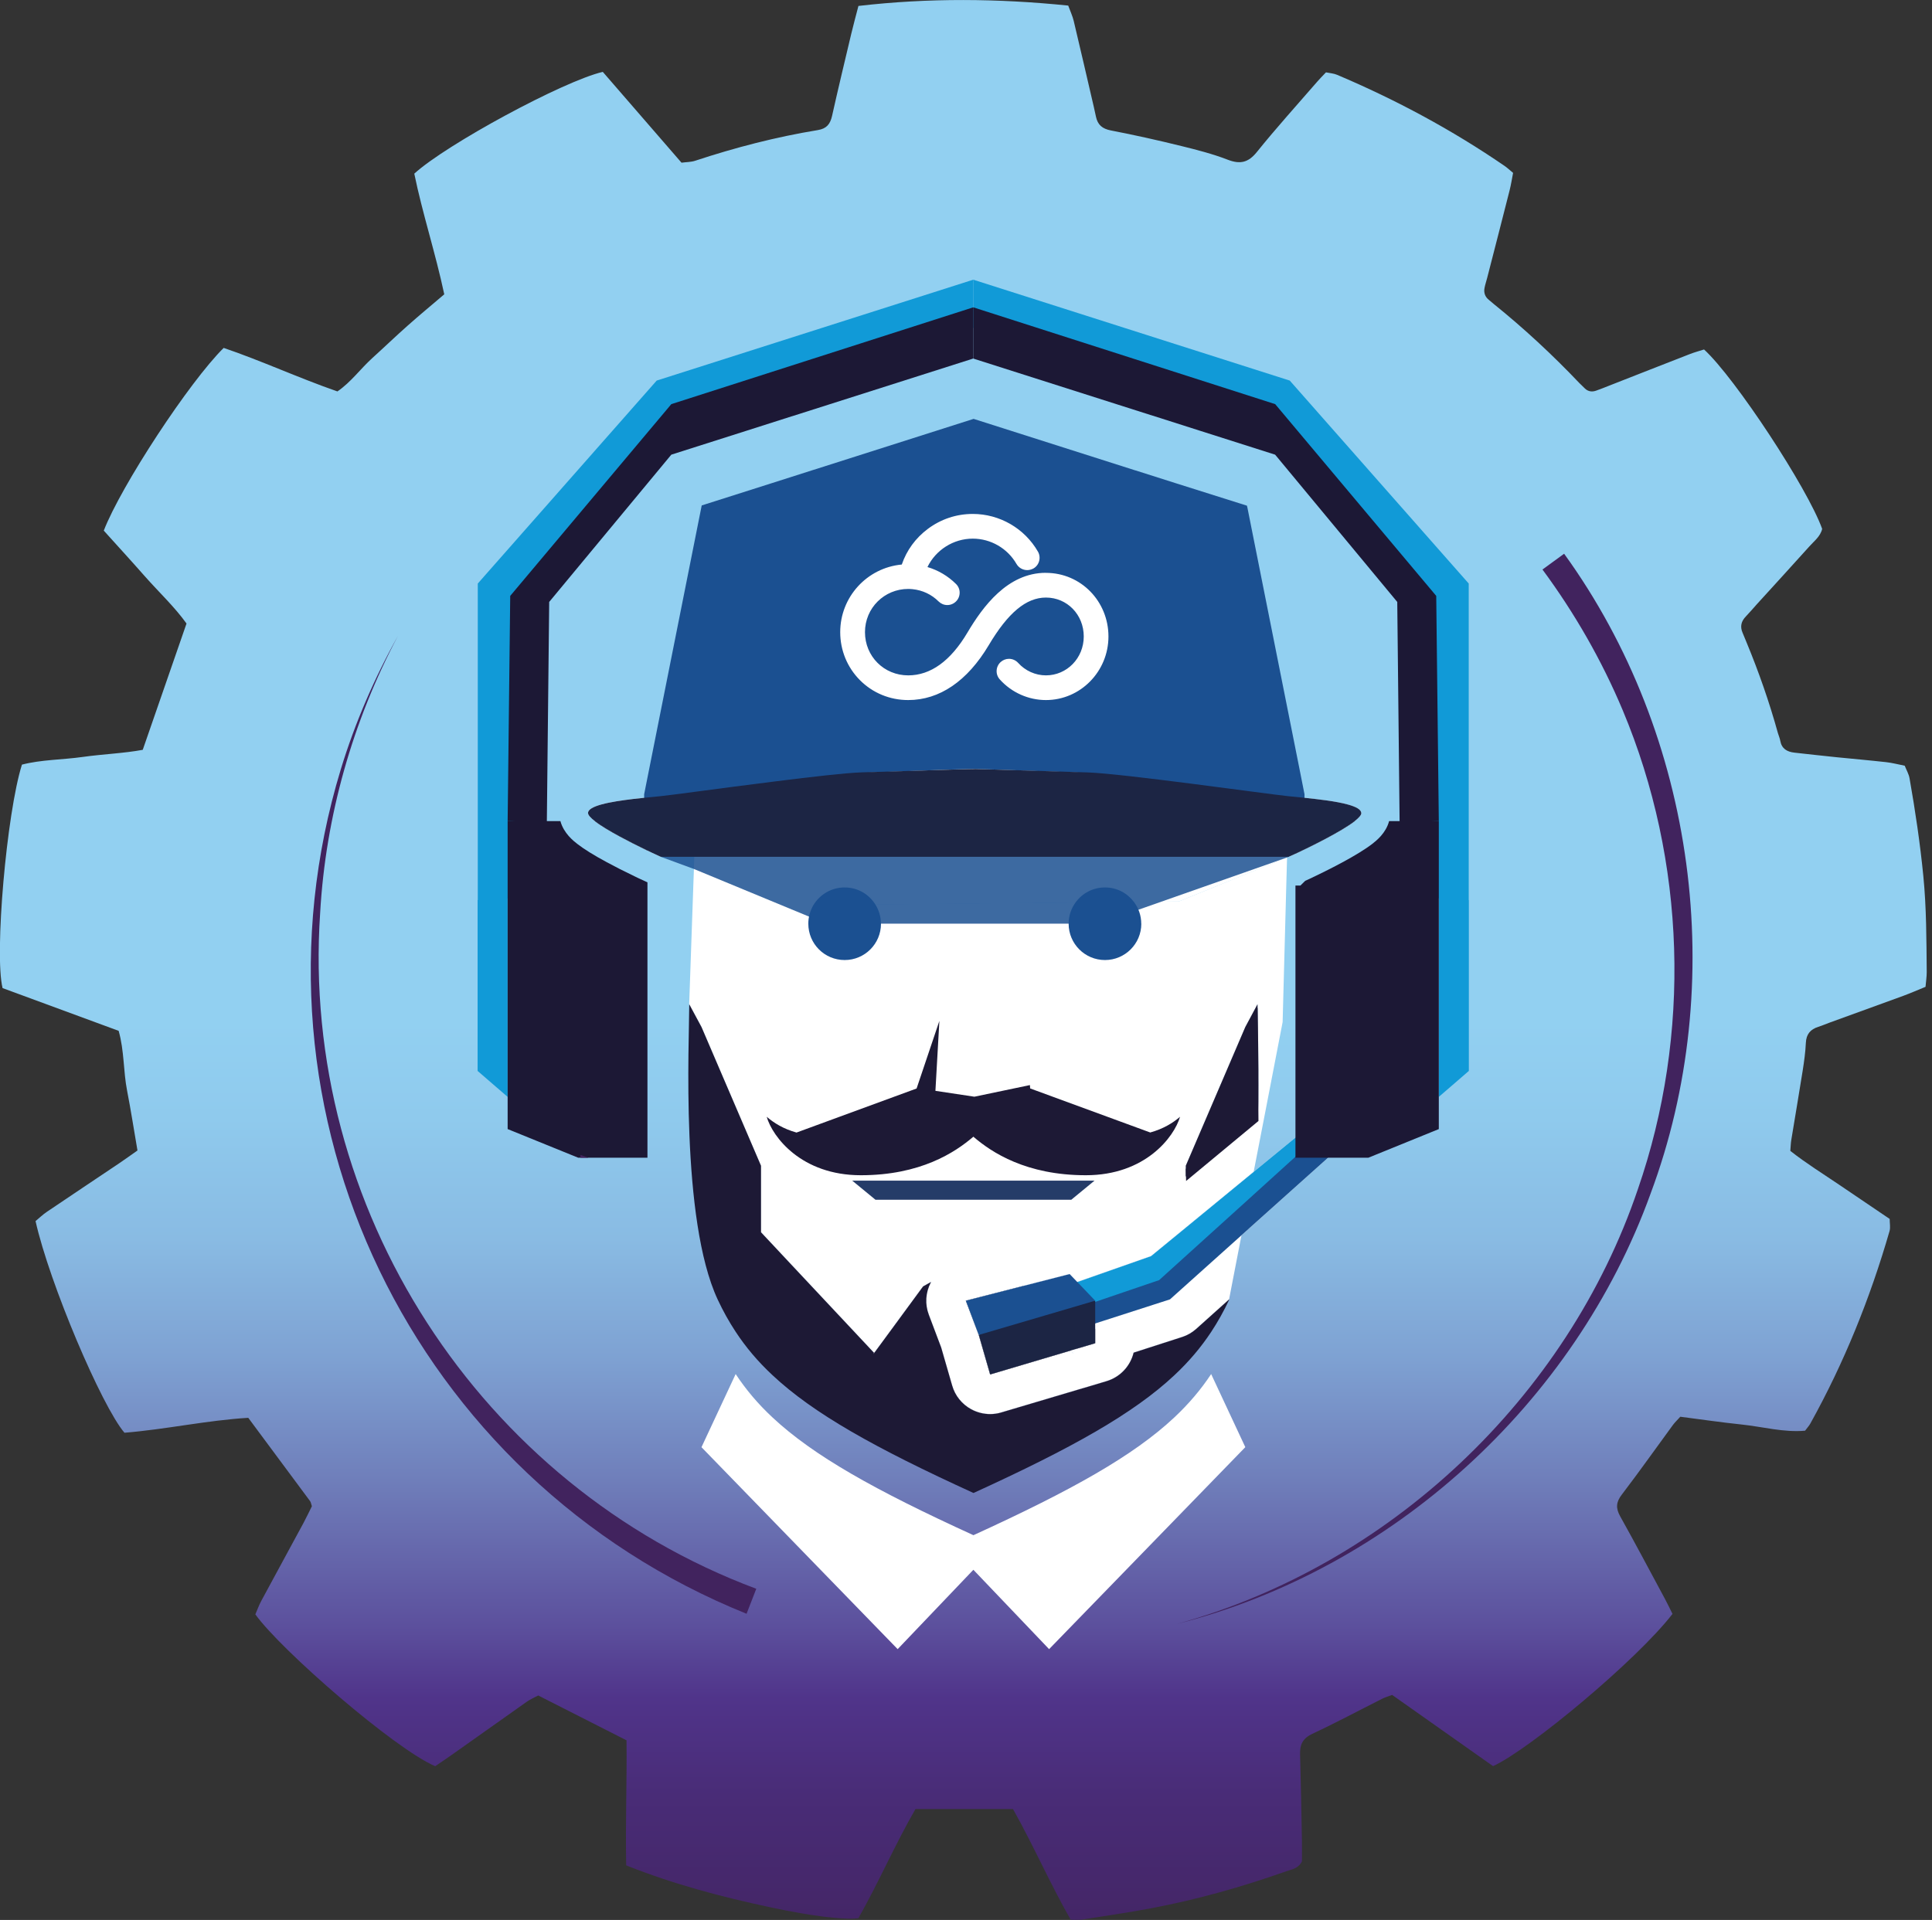
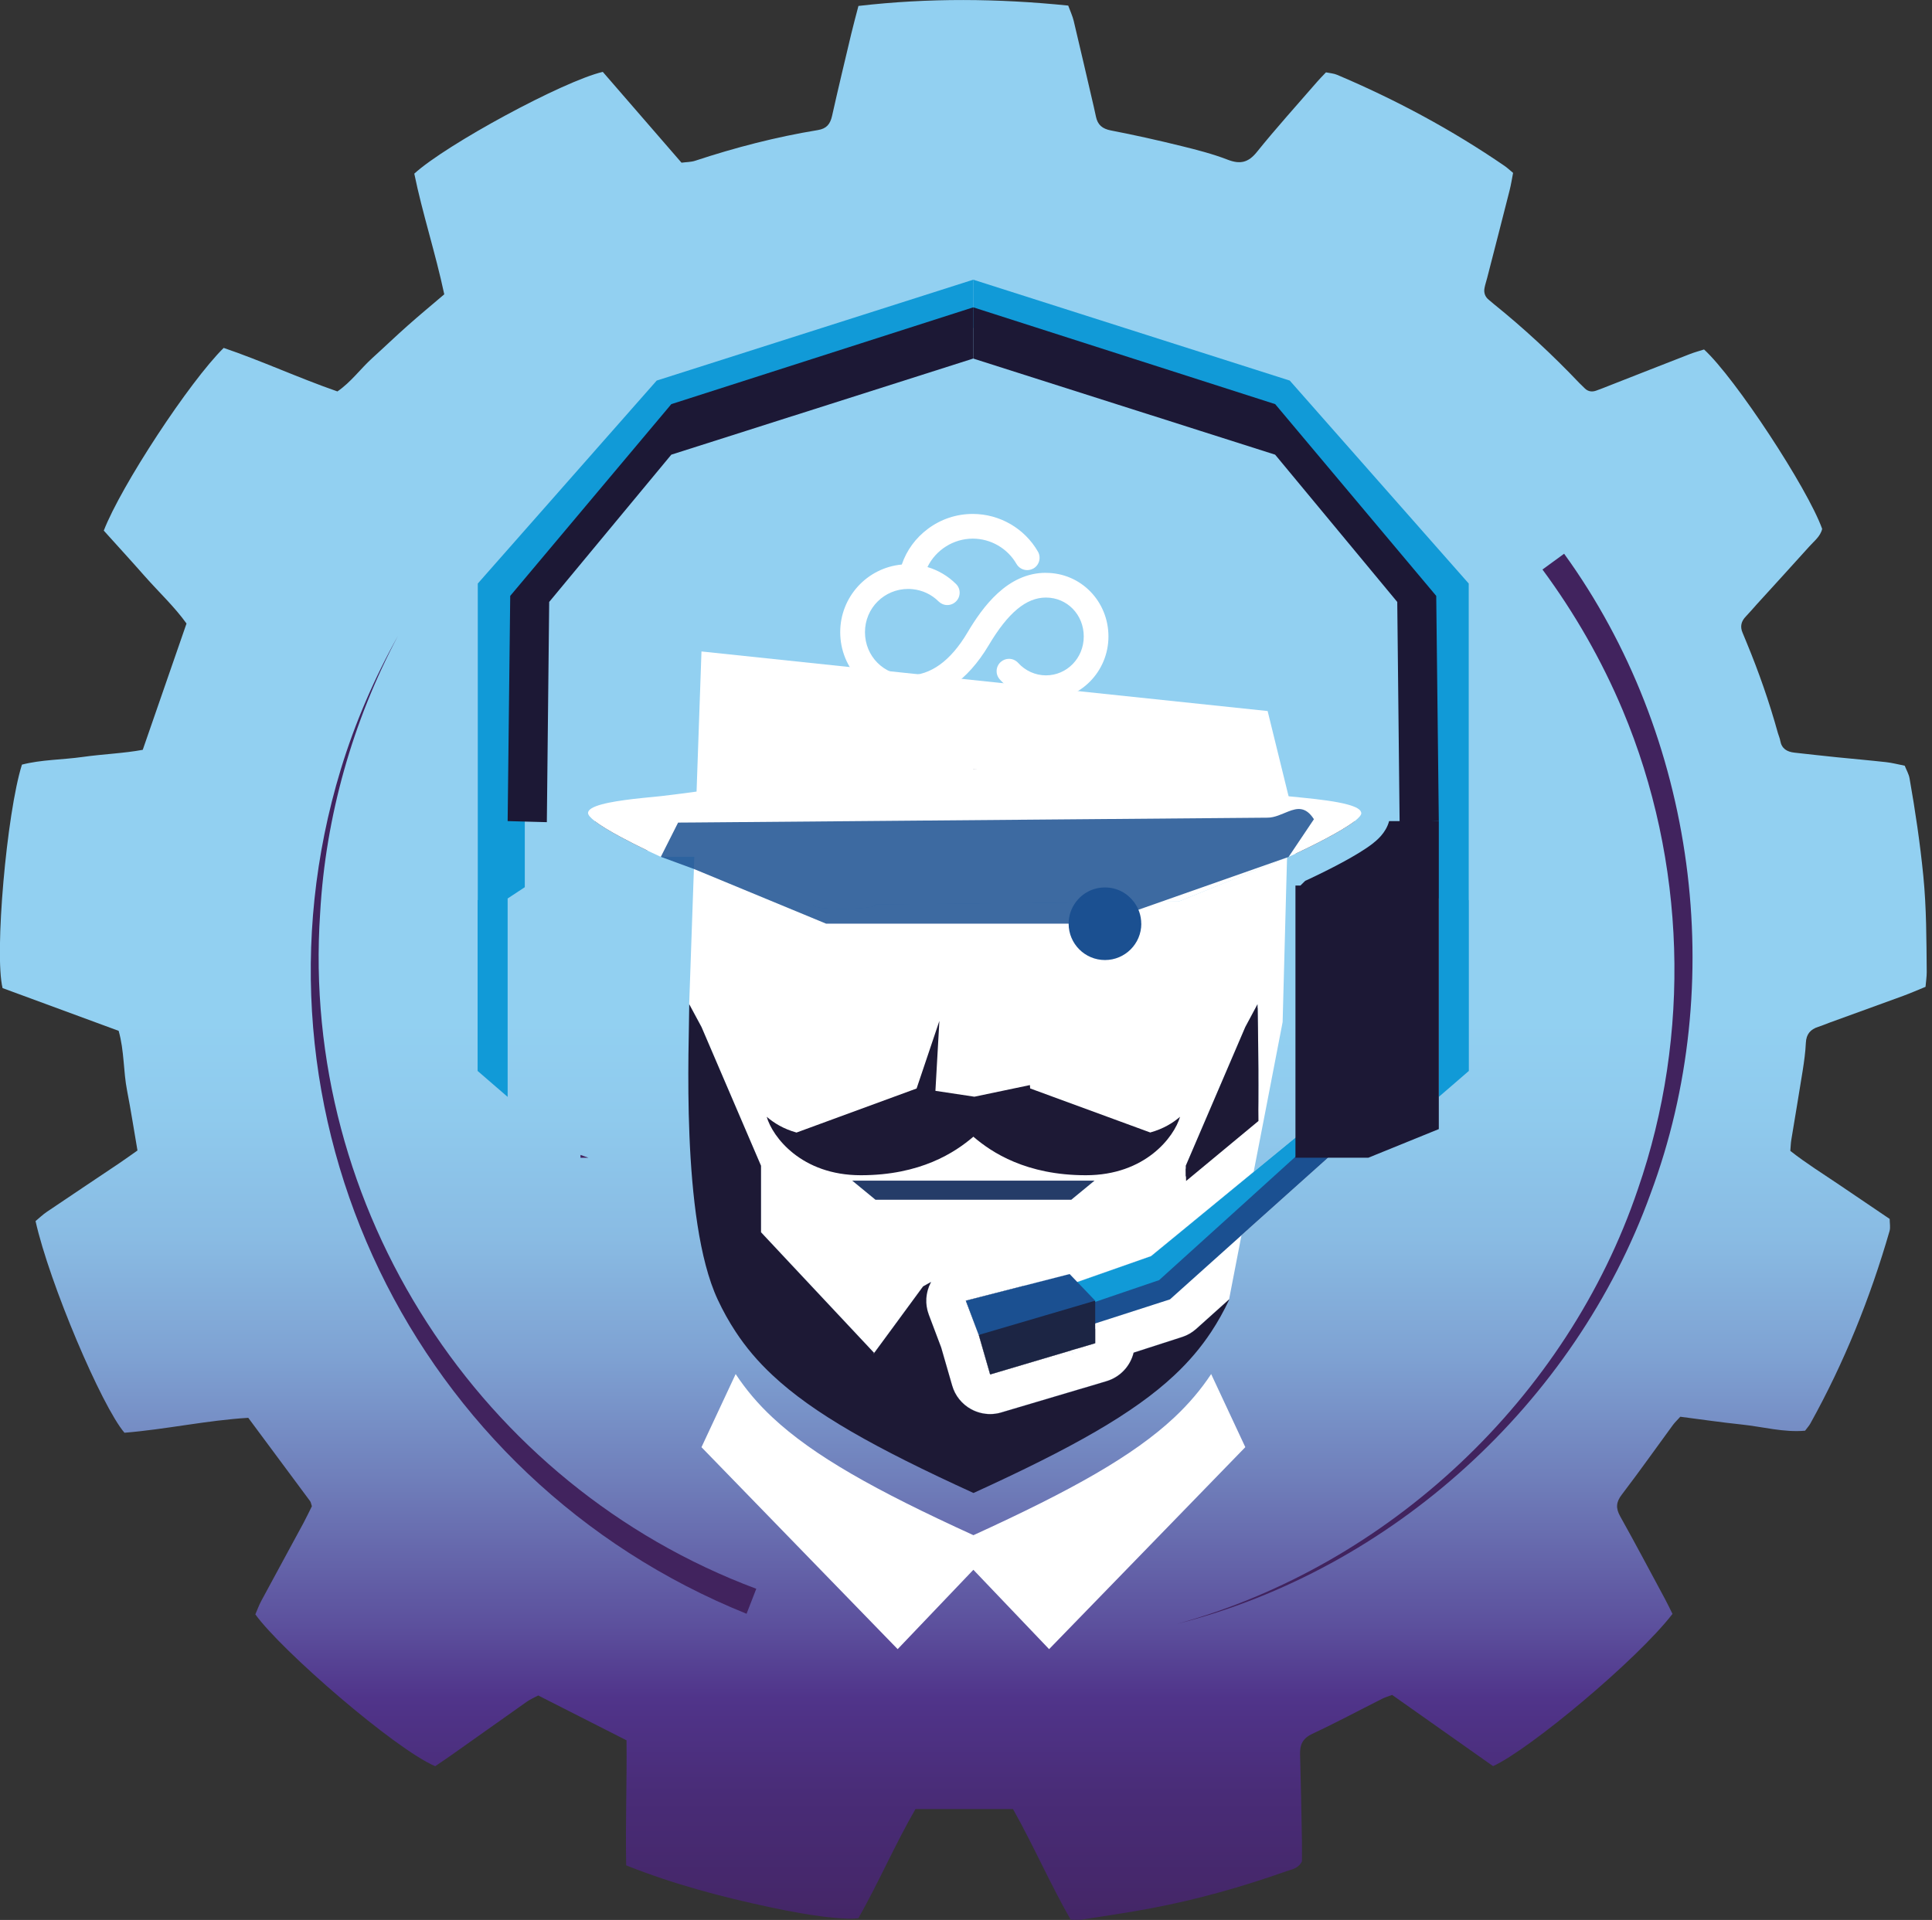
<svg xmlns="http://www.w3.org/2000/svg" id="Calque_2" data-name="Calque 2" viewBox="0 0 322.24 320.3">
  <rect x="0" y="0" width="322.24" height="320.3" fill="#333333" stroke="none" />
  <defs>
    <style>      .cls-1 {        fill: #42235e;      }      .cls-2 {        fill: #1b5091;      }      .cls-3 {        fill: #1c2544;      }      .cls-4 {        fill: #119ad7;      }      .cls-5 {        fill: #41235e;      }      .cls-6 {        fill: #fff;      }      .cls-7 {        fill: #1c1835;      }      .cls-8 {        opacity: .85;      }      .cls-9 {        fill: url(#Dégradé_sans_nom_26);      }      .cls-10 {        fill: #1d1935;      }      .cls-11 {        fill: #253c68;      }    </style>
    <linearGradient id="Dégradé_sans_nom_26" data-name="Dégradé sans nom 26" x1="160.67" y1="339.79" x2="160.67" y2="-63.67" gradientUnits="userSpaceOnUse">
      <stop offset="0" stop-color="#41235e" />
      <stop offset=".04" stop-color="#432564" />
      <stop offset=".1" stop-color="#492c77" />
      <stop offset=".14" stop-color="#50348a" />
      <stop offset=".17" stop-color="#5c509d" />
      <stop offset=".23" stop-color="#6f7eba" />
      <stop offset=".28" stop-color="#7ea1d2" />
      <stop offset=".33" stop-color="#89bbe3" />
      <stop offset=".38" stop-color="#8fcaed" />
      <stop offset=".42" stop-color="#92d0f1" />
    </linearGradient>
  </defs>
  <path class="cls-9" d="M278.95,269.25c-5.92,7.68-23.8,22.58-29.92,25.39-5.53-3.9-11.17-7.88-16.83-11.88-.64.24-1.17.39-1.65.63-3.89,1.96-7.73,4.02-11.67,5.86-1.6.75-2.08,1.79-2.04,3.4.14,4.8.22,9.6.31,14.4.02,1.22,0,2.44,0,3.49-.62,1.2-1.71,1.32-2.62,1.64-7.38,2.61-14.89,4.73-22.58,6.18-3.84.72-7.7,1.28-11.56,1.89-.54.08-1.1.01-1.81.01-3.43-6-6.19-12.35-9.62-18.46h-16.27c-3.42,5.92-6.15,12.28-9.52,18.21-2.41.3-7.62-.32-14.62-1.81-8.18-1.74-16.25-3.87-24.11-7.01-.13-7.1.13-14,.06-20.86-5.03-2.55-9.79-4.97-14.73-7.48-.57.31-1.28.61-1.9,1.04-4.2,2.96-8.38,5.94-12.58,8.91-.91.64-1.84,1.26-2.7,1.85-6.79-2.91-25.71-19.34-30-25.33.3-.69.59-1.51,1-2.27,2.33-4.33,4.69-8.64,7.02-12.96.52-.97.99-1.97,1.41-2.81-.14-.43-.17-.68-.29-.84-3.38-4.57-6.77-9.14-10.32-13.91-6.87.41-13.74,1.93-20.65,2.49-3.8-4.44-12.51-24.94-14.83-35.31.59-.49,1.22-1.1,1.94-1.58,3.98-2.69,7.97-5.35,11.96-8.03,1.01-.68,1.99-1.39,3.1-2.17-.59-3.41-1.09-6.7-1.73-9.97-.64-3.27-.46-6.66-1.41-9.99-6.57-2.42-13.04-4.81-19.36-7.13-1.39-5.64.68-29.19,3.23-37.28,3.24-.84,6.72-.8,10.12-1.28,3.4-.48,6.86-.6,10.03-1.19,2.49-7.2,4.86-14.03,7.3-21.07-1.98-2.77-4.59-5.21-6.95-7.88-2.28-2.59-4.61-5.13-6.85-7.62,2.89-7.48,14.29-24.85,20-30.48,6.32,2.15,12.49,5.01,18.97,7.26,2.26-1.55,3.83-3.76,5.8-5.55,1.99-1.8,3.92-3.66,5.93-5.44,1.99-1.77,4.05-3.47,6.09-5.21-1.47-6.92-3.64-13.49-5-20.13,5.34-4.88,24.88-15.45,31.44-16.98,4.29,4.95,8.67,10.01,13.13,15.15.8-.11,1.59-.09,2.3-.33,6.69-2.21,13.49-3.97,20.44-5.11,1.47-.24,2.06-1,2.37-2.36,1.02-4.57,2.12-9.13,3.2-13.69.36-1.51.77-3,1.2-4.66,11.73-1.36,23.29-1.25,34.99-.06.34.94.72,1.73.92,2.57,1.14,4.78,2.24,9.56,3.35,14.34.13.54.24,1.09.36,1.64.29,1.35,1.05,2,2.48,2.28,3.94.76,7.86,1.64,11.76,2.6,2.6.64,5.21,1.31,7.7,2.27,2.09.81,3.45.52,4.9-1.28,3.22-4,6.67-7.81,10.04-11.7.43-.5.9-.97,1.48-1.58.62.13,1.3.17,1.88.42,9.79,4.15,19.12,9.16,27.9,15.18.45.31.85.69,1.43,1.17-.19.98-.34,1.96-.58,2.91-1.23,4.87-2.49,9.73-3.74,14.6-.14.54-.32,1.07-.43,1.62-.18.83.05,1.54.74,2.08.26.21.51.44.77.65,5.05,4.07,9.8,8.48,14.27,13.18.31.32.63.63.96.94.54.51,1.19.59,1.86.35.74-.26,1.46-.55,2.19-.84,4.47-1.75,8.93-3.51,13.41-5.25.81-.32,1.66-.54,2.4-.78,5.2,4.76,17.29,23.18,19.7,29.93-.29,1.26-1.33,2.02-2.13,2.92-2.91,3.25-5.86,6.45-8.79,9.68-.6.66-1.17,1.35-1.79,1.99-.79.81-1.02,1.7-.56,2.75.22.51.42,1.03.64,1.55,2.05,4.95,3.82,10.01,5.25,15.18.12.43.32.84.39,1.28.24,1.33,1.13,1.84,2.36,1.98,2.33.26,4.66.52,6.99.76,2.78.28,5.56.52,8.33.83.99.11,1.96.37,3.08.59.28.72.69,1.4.81,2.13.95,5.39,1.75,10.79,2.29,16.24.53,5.35.52,10.7.57,16.06,0,.77-.12,1.53-.2,2.46-1.27.52-2.49,1.05-3.73,1.51-4.09,1.5-8.18,2.97-12.27,4.46-.63.23-1.24.5-1.88.7-1.32.42-2.01,1.22-2.08,2.67-.07,1.56-.29,3.11-.53,4.65-.61,3.86-1.27,7.7-1.9,11.56-.09.54-.1,1.09-.16,1.82,2.61,2.06,5.45,3.82,8.21,5.69,2.77,1.87,5.54,3.75,8.36,5.66,0,.73.15,1.42-.02,2.02-3.23,11.19-7.56,21.94-13.22,32.13-.21.38-.53.71-.87,1.18-3.56.32-7.04-.66-10.56-1.03-3.43-.36-6.85-.86-10.25-1.3-.51.56-.91.94-1.23,1.37-2.84,3.87-5.61,7.8-8.52,11.61-.97,1.26-1.04,2.26-.28,3.63,2.56,4.58,5.01,9.22,7.5,13.84.42.78.8,1.59,1.24,2.47Z" />
  <g>
    <path class="cls-5" d="M260.89,92.39c21.98,30.38,27.5,71.7,14.4,106.77-12.64,34.95-43.08,62.66-79.04,71.77,35.49-9.76,65.15-37.75,76.93-72.53,8.94-25.82,8.02-54.76-2.52-79.9-3.5-8.34-8.02-16.22-13.39-23.49,0,0,3.62-2.64,3.62-2.64h0Z" />
    <g>
      <path class="cls-6" d="M178.68,200.15h-32.66l-3.88-3.18h40.42l-3.87,3.18ZM181.11,196.06c-9.92,0-15.7-3.79-18.76-6.43-3.07,2.64-8.84,6.43-18.77,6.43s-14.74-6.41-15.7-9.75c1.21,1.03,2.76,2.01,4.97,2.63l20.03-7.35.07-.92v.29l9.57,2,9.26-1.94.04.56,20.03,7.35c2.21-.62,3.77-1.59,4.98-2.63-.97,3.34-5.78,9.75-15.71,9.75Z" />
      <polygon class="cls-6" points="182.56 196.96 178.68 200.15 146.02 200.15 142.14 196.96 182.56 196.96" />
      <path class="cls-6" d="M196.82,186.31c-.97,3.34-5.78,9.75-15.71,9.75s-15.7-3.79-18.76-6.43c-3.07,2.64-8.84,6.43-18.77,6.43s-14.74-6.41-15.7-9.75c1.21,1.03,2.76,2.01,4.97,2.63l20.03-7.35.07-.92v.29l9.58,2,9.26-1.94.04.56,20.03,7.35c2.21-.62,3.77-1.59,4.98-2.63Z" />
      <path class="cls-6" d="M203.13,147.74l-6.51,2.64-7.48.07c.77,1.01-10.47,1.09-9.74.1l-26.52.25-6.87.07c.59.93-10.86,1.01-10.32.1l-6.25-1.88-13.7-4.12h0l-.1,2.76-.69,19.79,2.05,3.81,9.92,23.13v11.1l18.84,20.1.02-.05.05.05,3.36-4.57,1.43-1.95,3.34-4.55,1.34-.75s-.04.08-.06.11c-.86,1.67-.98,3.62-.32,5.37l2.06,5.46,1.83,6.34c.49,1.69,1.62,3.12,3.17,3.96.98.53,2.07.81,3.17.81.63,0,1.27-.09,1.88-.28l13.46-4,.93-.27,3.13-.94c2.29-.68,3.99-2.52,4.53-4.76l8.09-2.61c.88-.28,1.68-.75,2.37-1.37l5.46-4.9h0l2.07-10.7h0s-11.94,10.69-11.94,10.69l-11.27,3.63-1.21,1.28v2.41l-3.13.93-.59.64.07.2-.11-.15-.04-.05-.26-.36-13.46,4-1.9-6.6-2.16-5.71,9.56-2.45,7.76-1.99,1.28,1.33,12.31-4.32,5.79-4.75,11.33-9.31h0s.39-2,.39-2l1.58-8.15,2.86-14.82.61-22.78.13-4.69-11.54,4.69ZM205.2,190.18l-.28.22-7.14,5.87v-1.8l9.92-23.13,2.04-3.81c0,2.49.24,8.78.13,16.27-.02.81-.03,1.63-.05,2.47,0,.04,0,.08,0,.11l-4.62,3.8Z" />
      <polygon class="cls-6" points="209.11 195.5 208.23 200.08 207.55 203.6 207.07 206.07 195.14 216.77 183.87 220.4 182.67 221.68 182.67 224.09 179.54 225.02 178.94 225.66 179.01 225.86 178.91 225.71 178.87 225.66 178.61 225.3 165.15 229.3 163.25 222.7 161.09 216.99 170.65 214.54 178.41 212.55 179.69 213.88 191.99 209.56 197.78 204.81 209.11 195.5" />
      <path class="cls-6" d="M205,216.78v.02l-8.18,8.81-11.64,8.65-18.77,7.23-4.06-1.52-9.22-3.45h-.02s-7.49-2.81-7.49-2.81l-4.47-1.67h0l-13.27-9.34-12.93-55.17,2.05,3.81,9.92,23.13v11.1l18.84,20.1.02-.05.05.05,3.36-4.57,1.43-1.95,3.34-4.55,1.34-.75s-.04.08-.06.11c-.86,1.67-.98,3.62-.32,5.37l2.06,5.46,1.83,6.34c.49,1.69,1.62,3.12,3.17,3.96.98.53,2.07.81,3.17.81.63,0,1.27-.09,1.88-.28l13.46-4,.93-.27,3.13-.94c2.29-.68,3.99-2.52,4.53-4.76l8.09-2.61c.88-.28,1.68-.75,2.37-1.37l5.46-4.9Z" />
      <path class="cls-6" d="M209.87,183.8c-.02.81-.03,1.63-.05,2.47,0,.04,0,.08,0,.11l-4.62,3.8-.28.22-7.14,5.87v-1.8l9.92-23.13,2.04-3.81c0,2.49.24,8.78.13,16.27Z" />
      <path class="cls-6" d="M214.94,132.84l-.02.75-.05,1.79-.2,7.57v.11l-18.05,7.33-7.48.07c.77,1.01-10.47,1.09-9.74.1l-6.85.07-19.67.19-6.87.07c.59.93-10.86,1.01-10.32.1l-3.6.04-16.36-6.03.07-2.03.2-5.73.16-4.38.02-.76.82-23.42,33.07,3.48h0l24.94,2.63,36.42,3.83,3.5,14.24Z" />
      <g>
        <path class="cls-10" d="M205,216.78l-5.46,4.9c-.69.62-1.5,1.09-2.37,1.37l-8.09,2.61c-.55,2.24-2.24,4.08-4.53,4.76l-3.13.94-.93.27-13.46,4c-.61.19-1.25.28-1.88.28-1.1,0-2.19-.28-3.17-.81-1.55-.85-2.69-2.27-3.17-3.96l-1.83-6.34-2.06-5.46c-.67-1.76-.55-3.71.32-5.37.02-.04.04-.08.06-.11l-1.34.75-3.34,4.55-1.43,1.95-3.36,4.57h0s-.03.05-.03.05l-.11.15.08-.2-18.84-20.1v-11.1l-9.92-23.13-2.05-3.81c0,6.22-1.49,35.91,4.75,49.27.89,1.91,1.88,3.68,3,5.38,1.69,2.57,3.69,4.95,6.15,7.24,6.8,6.37,17.02,12.11,33.51,19.64,16.48-7.52,26.7-13.27,33.5-19.64,2.45-2.29,4.45-4.67,6.15-7.24,1.12-1.7,2.11-3.47,3-5.38,0,0,0-.01,0-.02h0Z" />
        <polygon class="cls-10" points="182.67 221.68 182.67 224.09 179.54 225.02 182.67 221.68" />
        <path class="cls-10" d="M209.87,183.8c-.02.81-.04,1.63-.05,2.47,0,.04,0,.08,0,.11l-4.62,3.8-.28.22-7.14,5.87v-1.8l9.92-23.13,2.04-3.81c0,2.49.24,8.78.13,16.27Z" />
        <path class="cls-6" d="M207.7,241.43l-32.72,33.69-12.63-13.24-12.63,13.24-32.72-33.69,5.7-12.2c1.7,2.57,3.69,4.95,6.15,7.24,6.81,6.37,17.02,12.11,33.51,19.64,16.48-7.53,26.7-13.27,33.5-19.64,2.45-2.3,4.45-4.67,6.15-7.24l5.7,12.2Z" />
        <path class="cls-10" d="M196.82,186.31c-.97,3.34-5.78,9.75-15.71,9.75s-15.7-3.79-18.76-6.43c-3.07,2.64-8.84,6.43-18.77,6.43s-14.74-6.41-15.7-9.75c1.21,1.03,2.76,2.01,4.97,2.63l20.03-7.35,3.8-11.28-.66,11.67,6.5.98,9.26-1.94.04.56,20.03,7.35c2.21-.62,3.77-1.59,4.98-2.63Z" />
        <polygon class="cls-11" points="182.56 196.96 178.68 200.15 146.02 200.15 142.14 196.96 182.56 196.96" />
        <polygon class="cls-10" points="178.61 225.3 165.15 229.3 163.25 222.7 161.09 216.99 170.65 214.54 170.74 214.59 172.9 217.52 174.09 219.14 174.31 219.45 175.51 221.08 178.61 225.3" />
        <g>
          <path class="cls-6" d="M182.67,218.84c-.31,0-.61-.09-.88-.27l-.07-.05s-.16-.12-.16-.12c-.02-.01-.17-.11-.17-.11-.57-.39-.82-1.11-.62-1.77.2-.66.82-1.11,1.51-1.11h.39c.87,0,1.58.71,1.58,1.58v.27c0,.58-.32,1.12-.83,1.39-.23.12-.49.19-.75.19Z" />
          <path class="cls-6" d="M182.67,216.99v.27l-.07-.05h0s-.19-.14-.19-.14h0l-.11-.08h.39M182.67,213.83h-.39c-1.39,0-2.61.9-3.02,2.23-.41,1.33.09,2.76,1.24,3.55l.11.08s.04.03.06.04h.01c.05.05.1.09.16.12l.07.05c.53.35,1.14.53,1.76.53.51,0,1.02-.12,1.49-.37,1.03-.55,1.67-1.62,1.67-2.79v-.27c0-1.75-1.42-3.16-3.16-3.16h0Z" />
        </g>
        <polygon class="cls-6" points="172.54 147.89 172.54 150.62 152.88 150.8 152.88 147.89 157.62 147.91 167.44 147.91 172.54 147.89" />
        <g>
          <polygon class="cls-6" points="227.73 182.42 227.56 186 227.48 187.79 221.49 193.15 208.26 205 207.76 205.45 207.07 206.07 195.14 216.77 183.87 220.4 182.67 220.79 182.67 224.09 179.54 225.02 178.61 225.3 165.15 229.3 163.25 222.7 161.09 216.99 170.65 214.54 178.41 212.55 179.69 213.88 191.99 209.56 197.78 204.81 209.11 195.5 209.38 195.27 216.06 189.79 222.84 184.21 227.73 182.42" />
          <path class="cls-6" d="M216.06,189.78h0s6.78-5.57,6.78-5.57l-6.78,5.57ZM179.54,225.02l-.93.28.26.36.04.05.11.15-.07-.2.59-.64ZM182.67,220.79v.89l1.21-1.28-1.21.39Z" />
        </g>
        <polygon class="cls-4" points="244.99 150.17 244.99 178.66 239.98 182.99 239.98 149.89 237.12 148.01 237.12 99.92 213.21 71.5 162.33 54.68 162.33 46.66 215.12 63.49 244.97 97.35 244.97 150.14 244.99 150.17" />
        <polygon class="cls-4" points="79.66 150.17 79.66 178.66 84.67 182.99 84.67 149.89 87.53 148.01 87.53 99.92 111.44 71.5 162.33 54.68 162.33 46.66 109.53 63.49 79.69 97.35 79.69 150.14 79.66 150.17" />
        <polygon class="cls-1" points="225.42 173.1 225.42 173.59 224.09 173.59 225.42 173.1" />
        <path class="cls-10" d="M225.96,136.98c-2.3,1.79-7.58,4.36-9.9,5.45v-5.45h9.9Z" />
        <polygon class="cls-4" points="227.73 182.42 227.56 186 222.46 189.76 218.81 193.15 208.62 202.6 207.55 203.6 195.99 214.32 185.87 218.27 184.76 218.7 182.67 217.26 182.59 217.21 182.59 217.21 182.4 217.07 182.39 217.07 182.28 216.99 178.41 214.32 179.68 213.88 179.69 213.88 191.99 209.56 197.78 204.81 209.11 195.5 209.11 195.49 209.38 195.27 216.06 189.79 216.06 189.78 222.84 184.21 227.73 182.42" />
        <polygon class="cls-2" points="227.73 182.42 227.56 186 227.48 187.79 221.49 193.15 208.26 205 208.26 205.01 207.76 205.45 207.07 206.07 195.14 216.77 183.87 220.4 182.67 220.79 180.58 221.46 181.37 217.62 182.59 217.21 182.67 217.19 188.86 215.08 188.86 215.08 193.33 213.56 208.23 200.08 209.01 199.37 216.06 192.98 227.73 182.42" />
        <polygon class="cls-3" points="182.67 216.99 182.67 224.09 179.54 225.02 178.61 225.3 165.15 229.3 163.25 222.7 171.87 217.62 172.9 217.52 178.41 216.99 182.67 216.99" />
        <polygon class="cls-2" points="182.67 216.99 182.4 217.07 182.39 217.07 174.31 219.45 163.25 222.7 161.09 216.99 170.65 214.54 178.41 212.55 179.68 213.88 179.69 213.88 182.67 216.99" />
        <path class="cls-7" d="M239.98,136.98v51.38l-11.76,4.78h-12.15v-45.41h.83l.8-.79c.11-.05.24-.11.38-.17h.01s.02-.01.02-.01c3.56-1.67,8.32-4.08,10.8-6,.67-.53,2.25-1.77,2.78-3.78h8.29Z" />
        <path class="cls-10" d="M107.99,136.98v4.92c-.71-.35-1.56-.77-2.46-1.22-.69-.35-1.4-.72-2.1-1.1-1.65-.89-3.23-1.82-4.23-2.61h8.79Z" />
-         <path class="cls-7" d="M106.65,146.58c.61.28,1.08.5,1.34.62v45.94h-11.55l-11.77-4.78v-51.38h8.8c.55,2.04,2.19,3.32,2.81,3.8,1.1.86,2.75,1.89,4.89,3.04.8.43,1.53.81,2.21,1.16.92.46,1.79.89,2.52,1.24l.04.02.04.02c.2.09.38.19.56.27l.05.02.03.02h.03Z" />
-         <path class="cls-6" d="M227.06,135.64c0,.34-.42.8-1.1,1.34-2.3,1.79-7.58,4.36-9.9,5.45-.64.29-1.05.48-1.12.51h0s-104.73,0-104.73,0c0,0-.59-.27-1.53-.71-.21-.1-.44-.22-.69-.33-.71-.35-1.56-.77-2.46-1.22-.69-.35-1.4-.72-2.1-1.1-1.65-.89-3.23-1.82-4.23-2.61-.69-.53-1.12-1-1.12-1.34,0-.6.91-1.06,2.25-1.43h0c1.44-.4,3.4-.68,5.29-.91.6-.07,1.19-.13,1.76-.19,1.05-.11,2.03-.2,2.81-.28.95-.1,3.14-.38,5.97-.76,3.72-.49,8.56-1.13,13.2-1.71,6.09-.77,11.85-1.42,14.34-1.5.29-.01.61-.02.95-.03,3.56-.11,8.99-.28,12.99-.4.23-.01.46-.02.68-.02.24-.01.47-.02.7-.02.27-.01.53-.02.78-.02.26-.01.52-.02.75-.02.25-.01.49-.02.7-.02.11,0,.22,0,.32-.01.07,0,.13,0,.19,0,.13,0,.25-.01.35-.01.07,0,.13,0,.18,0h.04c.09,0,.17,0,.24-.01,0,0,.01,0,.02,0s0,0,.02,0h.05s.1,0,.15.01h.02c.14,0,.31.01.49.02.2,0,.43.01.68.02.22,0,.44.01.7.02.23,0,.47.01.73.02.13,0,.27,0,.41.01.14,0,.28,0,.41.01,4.39.13,11.36.36,15.16.47,5.83.19,29.69,3.57,33.5,3.97.73.08,1.63.16,2.61.26,2.43.25,5.32.58,7.27,1.12,1.35.37,2.25.83,2.25,1.43Z" />
-         <path class="cls-2" d="M217.79,134.21c-.82-.25-1.81-.46-2.87-.63-2.09-.35-4.38-.56-5.89-.75-3.38-.4-24.54-3.78-29.71-3.97-3.26-.11-9.13-.32-13.03-.47-.14,0-.28,0-.41-.01-.14,0-.28,0-.41-.01-.26-.01-.5-.02-.73-.02-.25-.01-.48-.02-.7-.02-.25,0-.48-.01-.68-.02-.19,0-.35-.01-.49-.02h-.02v-.02s-.07,0-.15,0h-.05s-.01,0-.02,0c0,0,0,0,0,0h-.01c-.16,0-.24,0-.24,0v.02h-.04c-.05,0-.11,0-.18,0-.11,0-.23,0-.35.01-.06,0-.12,0-.19,0-.1,0-.21,0-.32.01-.22,0-.45.01-.7.02-.23,0-.49.01-.75.02-.25,0-.51.01-.78.02-.22,0-.46.01-.7.02-.22,0-.45.01-.68.02-3.48.14-7.96.29-10.95.4-.3.01-.58.02-.85.03-2.21.08-7.31.74-12.72,1.5-7.25,1.03-15.04,2.24-16.99,2.46h0c-1.07.13-2.54.28-4.05.47-1.68.22-3.41.5-4.69.9h0s0-1.67,0-1.67l.86-4.32,8.74-43.86,11.7-3.72,6.96-2.22h.01l26.68-8.5,26.96,8.59h.02l6.95,2.21,11.66,3.68.08.34,8.66,43.46.86,4.34v1.56l.24.11Z" />
+         <path class="cls-6" d="M227.06,135.64c0,.34-.42.8-1.1,1.34-2.3,1.79-7.58,4.36-9.9,5.45-.64.29-1.05.48-1.12.51s-104.73,0-104.73,0c0,0-.59-.27-1.53-.71-.21-.1-.44-.22-.69-.33-.71-.35-1.56-.77-2.46-1.22-.69-.35-1.4-.72-2.1-1.1-1.65-.89-3.23-1.82-4.23-2.61-.69-.53-1.12-1-1.12-1.34,0-.6.91-1.06,2.25-1.43h0c1.44-.4,3.4-.68,5.29-.91.6-.07,1.19-.13,1.76-.19,1.05-.11,2.03-.2,2.81-.28.95-.1,3.14-.38,5.97-.76,3.72-.49,8.56-1.13,13.2-1.71,6.09-.77,11.85-1.42,14.34-1.5.29-.01.61-.02.95-.03,3.56-.11,8.99-.28,12.99-.4.23-.01.46-.02.68-.02.24-.01.47-.02.7-.02.27-.01.53-.02.78-.02.26-.01.52-.02.75-.02.25-.01.49-.02.7-.02.11,0,.22,0,.32-.01.07,0,.13,0,.19,0,.13,0,.25-.01.35-.01.07,0,.13,0,.18,0h.04c.09,0,.17,0,.24-.01,0,0,.01,0,.02,0s0,0,.02,0h.05s.1,0,.15.01h.02c.14,0,.31.01.49.02.2,0,.43.01.68.02.22,0,.44.01.7.02.23,0,.47.01.73.02.13,0,.27,0,.41.01.14,0,.28,0,.41.01,4.39.13,11.36.36,15.16.47,5.83.19,29.69,3.57,33.5,3.97.73.08,1.63.16,2.61.26,2.43.25,5.32.58,7.27,1.12,1.35.37,2.25.83,2.25,1.43Z" />
        <g class="cls-8">
          <path class="cls-2" d="M219.15,136.67l-.21.31-2.88,4.29-1.12,1.67h0s-.27.11-.27.11l-31.4,11.04h-41.13s-4.36,0-4.36,0h0l-22.04-9.12-5.52-2.03,2.88-5.71,2.91-.02,95.38-.8c1.24,0,2.39-.61,3.48-1.03,1.51-.59,2.91-.85,4.28,1.29Z" />
        </g>
-         <path class="cls-2" d="M146.94,154.1c0,3.35-2.71,6.06-6.06,6.06s-6.06-2.71-6.06-6.06c0-1.15.32-2.21.86-3.12,1.07-1.76,2.99-2.93,5.19-2.93s4.06,1.13,5.13,2.84c.59.93.93,2.04.93,3.22Z" />
        <path class="cls-2" d="M190.36,154.1c0,3.35-2.72,6.06-6.06,6.06s-6.06-2.71-6.06-6.06c0-1.33.43-2.55,1.15-3.54,1.09-1.52,2.88-2.51,4.9-2.51s3.73.95,4.84,2.42c.77,1.01,1.22,2.27,1.22,3.64Z" />
        <polygon class="cls-1" points="98.16 193.15 96.82 193.15 96.82 192.67 98.16 193.15" />
        <g>
-           <path class="cls-3" d="M227.06,135.64c0,.34-.42.8-1.1,1.34-2.3,1.79-7.58,4.36-9.9,5.45-.64.29-1.05.48-1.12.51h0s-104.73,0-104.73,0c0,0-.59-.27-1.53-.71-.21-.1-.44-.22-.69-.33-.71-.35-1.56-.77-2.46-1.22-.69-.35-1.4-.72-2.1-1.1-1.65-.89-3.23-1.82-4.23-2.61-.69-.53-1.12-1-1.12-1.34,0-.6.91-1.06,2.25-1.43h0c1.45-.4,3.4-.68,5.29-.91.6-.07,1.19-.13,1.76-.19,1.05-.11,2.03-.2,2.81-.28.95-.1,3.14-.38,5.97-.76,3.72-.49,8.56-1.13,13.2-1.71,6.09-.77,11.85-1.42,14.34-1.5.29-.01.61-.02.95-.03,3.56-.11,8.99-.28,12.99-.4.23-.01.46-.02.68-.02.24-.01.47-.02.7-.02.27-.01.53-.02.78-.02.26-.01.52-.02.75-.02.25-.01.49-.02.7-.02.11,0,.22,0,.32-.01.07,0,.13,0,.19,0,.13,0,.25-.01.35-.01.07,0,.13,0,.18,0h.04c.09,0,.17,0,.24-.01,0,0,.01,0,.02,0s0,0,.02,0h.05s.03,0,.05,0c.04,0,.07,0,.1,0h.02c.14,0,.31.01.49.02.2,0,.43.01.68.02.22,0,.44.01.7.02.23,0,.47.01.73.02.13,0,.27,0,.41.01.14,0,.28,0,.41.01,4.39.13,11.36.36,15.16.47,5.83.19,29.69,3.57,33.5,3.97.73.08,1.63.16,2.61.26,2.43.25,5.32.58,7.27,1.12,1.35.37,2.25.83,2.25,1.43Z" />
          <path class="cls-3" d="M162.85,128.27v.02c-.08,0-.16,0-.22-.01.15,0,.22,0,.22,0Z" />
        </g>
        <path class="cls-3" d="M162.6,128.27c-.07,0-.16,0-.25.01v-.02s.09,0,.25,0Z" />
        <polygon class="cls-1" points="145.83 225.65 145.83 225.66 145.79 225.7 145.68 225.86 145.76 225.66 145.78 225.61 145.83 225.65" />
        <g>
          <polygon class="cls-7" points="239.98 136.98 237.12 137.06 233.44 137.16 233.44 136.98 233.05 100.42 213.03 76.27 212.77 75.96 212.68 75.85 199.99 71.81 192.28 69.35 192.26 69.35 162.59 59.9 162.33 59.81 162.33 51.27 212.69 67.42 239.55 99.41 239.98 136.98" />
          <polygon class="cls-7" points="162.33 51.27 162.33 59.81 162.06 59.9 132.39 69.35 132.37 69.35 124.66 71.81 111.97 75.85 111.88 75.96 111.62 76.27 91.6 100.42 91.21 136.98 91.21 137.16 87.53 137.06 84.67 136.98 85.1 99.41 111.97 67.42 162.33 51.27" />
        </g>
      </g>
      <polygon class="cls-10" points="209.75 168.13 207.7 171.94 197.78 195.06 197.83 197.02 209.9 187.01 209.75 168.13" />
      <path class="cls-6" d="M174.44,95.56c-6.42,0-10.54,5.69-13.08,9.97-2.81,4.74-6.14,7.14-9.88,7.14-4.04,0-7.21-3.17-7.21-7.21s3.24-7.21,7.21-7.21c.02,0,.36,0,.73.04,1.65.17,3.16.87,4.34,2.05.39.38.9.6,1.45.6s1.07-.22,1.46-.61c.39-.39.6-.91.6-1.46,0-.55-.22-1.07-.61-1.45-1.34-1.33-2.97-2.29-4.76-2.82,1.39-2.86,4.34-4.74,7.56-4.74,3,0,5.79,1.62,7.29,4.22.37.64,1.05,1.03,1.79,1.03.36,0,.71-.1,1.03-.27.48-.27.82-.72.96-1.25.14-.53.07-1.09-.2-1.56-2.23-3.88-6.39-6.29-10.87-6.29-2.72,0-5.31.86-7.49,2.49-2.04,1.52-3.54,3.57-4.35,5.95-5.8.54-10.27,5.41-10.27,11.28,0,3.03,1.17,5.88,3.29,8.01,2.13,2.14,4.99,3.32,8.05,3.32,5.23,0,9.87-3.17,13.43-9.15,3.22-5.42,6.25-7.95,9.54-7.95,3.54,0,6.31,2.85,6.31,6.49s-2.83,6.49-6.31,6.49c-1.75,0-3.44-.76-4.63-2.08-.39-.43-.95-.68-1.53-.68-.51,0-1,.19-1.38.53-.41.37-.65.87-.68,1.42-.03.55.16,1.08.53,1.49,1.97,2.19,4.78,3.44,7.69,3.44,5.75,0,10.43-4.76,10.43-10.61s-4.58-10.61-10.43-10.61Z" />
    </g>
  </g>
  <path class="cls-5" d="M124.52,269.22c-55.64-22.45-85.13-83.44-67.68-140.87,2.36-7.75,5.6-15.22,9.54-22.28-7.57,14.25-12.07,30.12-12.98,46.22-3.33,49.2,26.61,95.52,72.74,112.76,0,0-1.62,4.17-1.62,4.17h0Z" />
</svg>